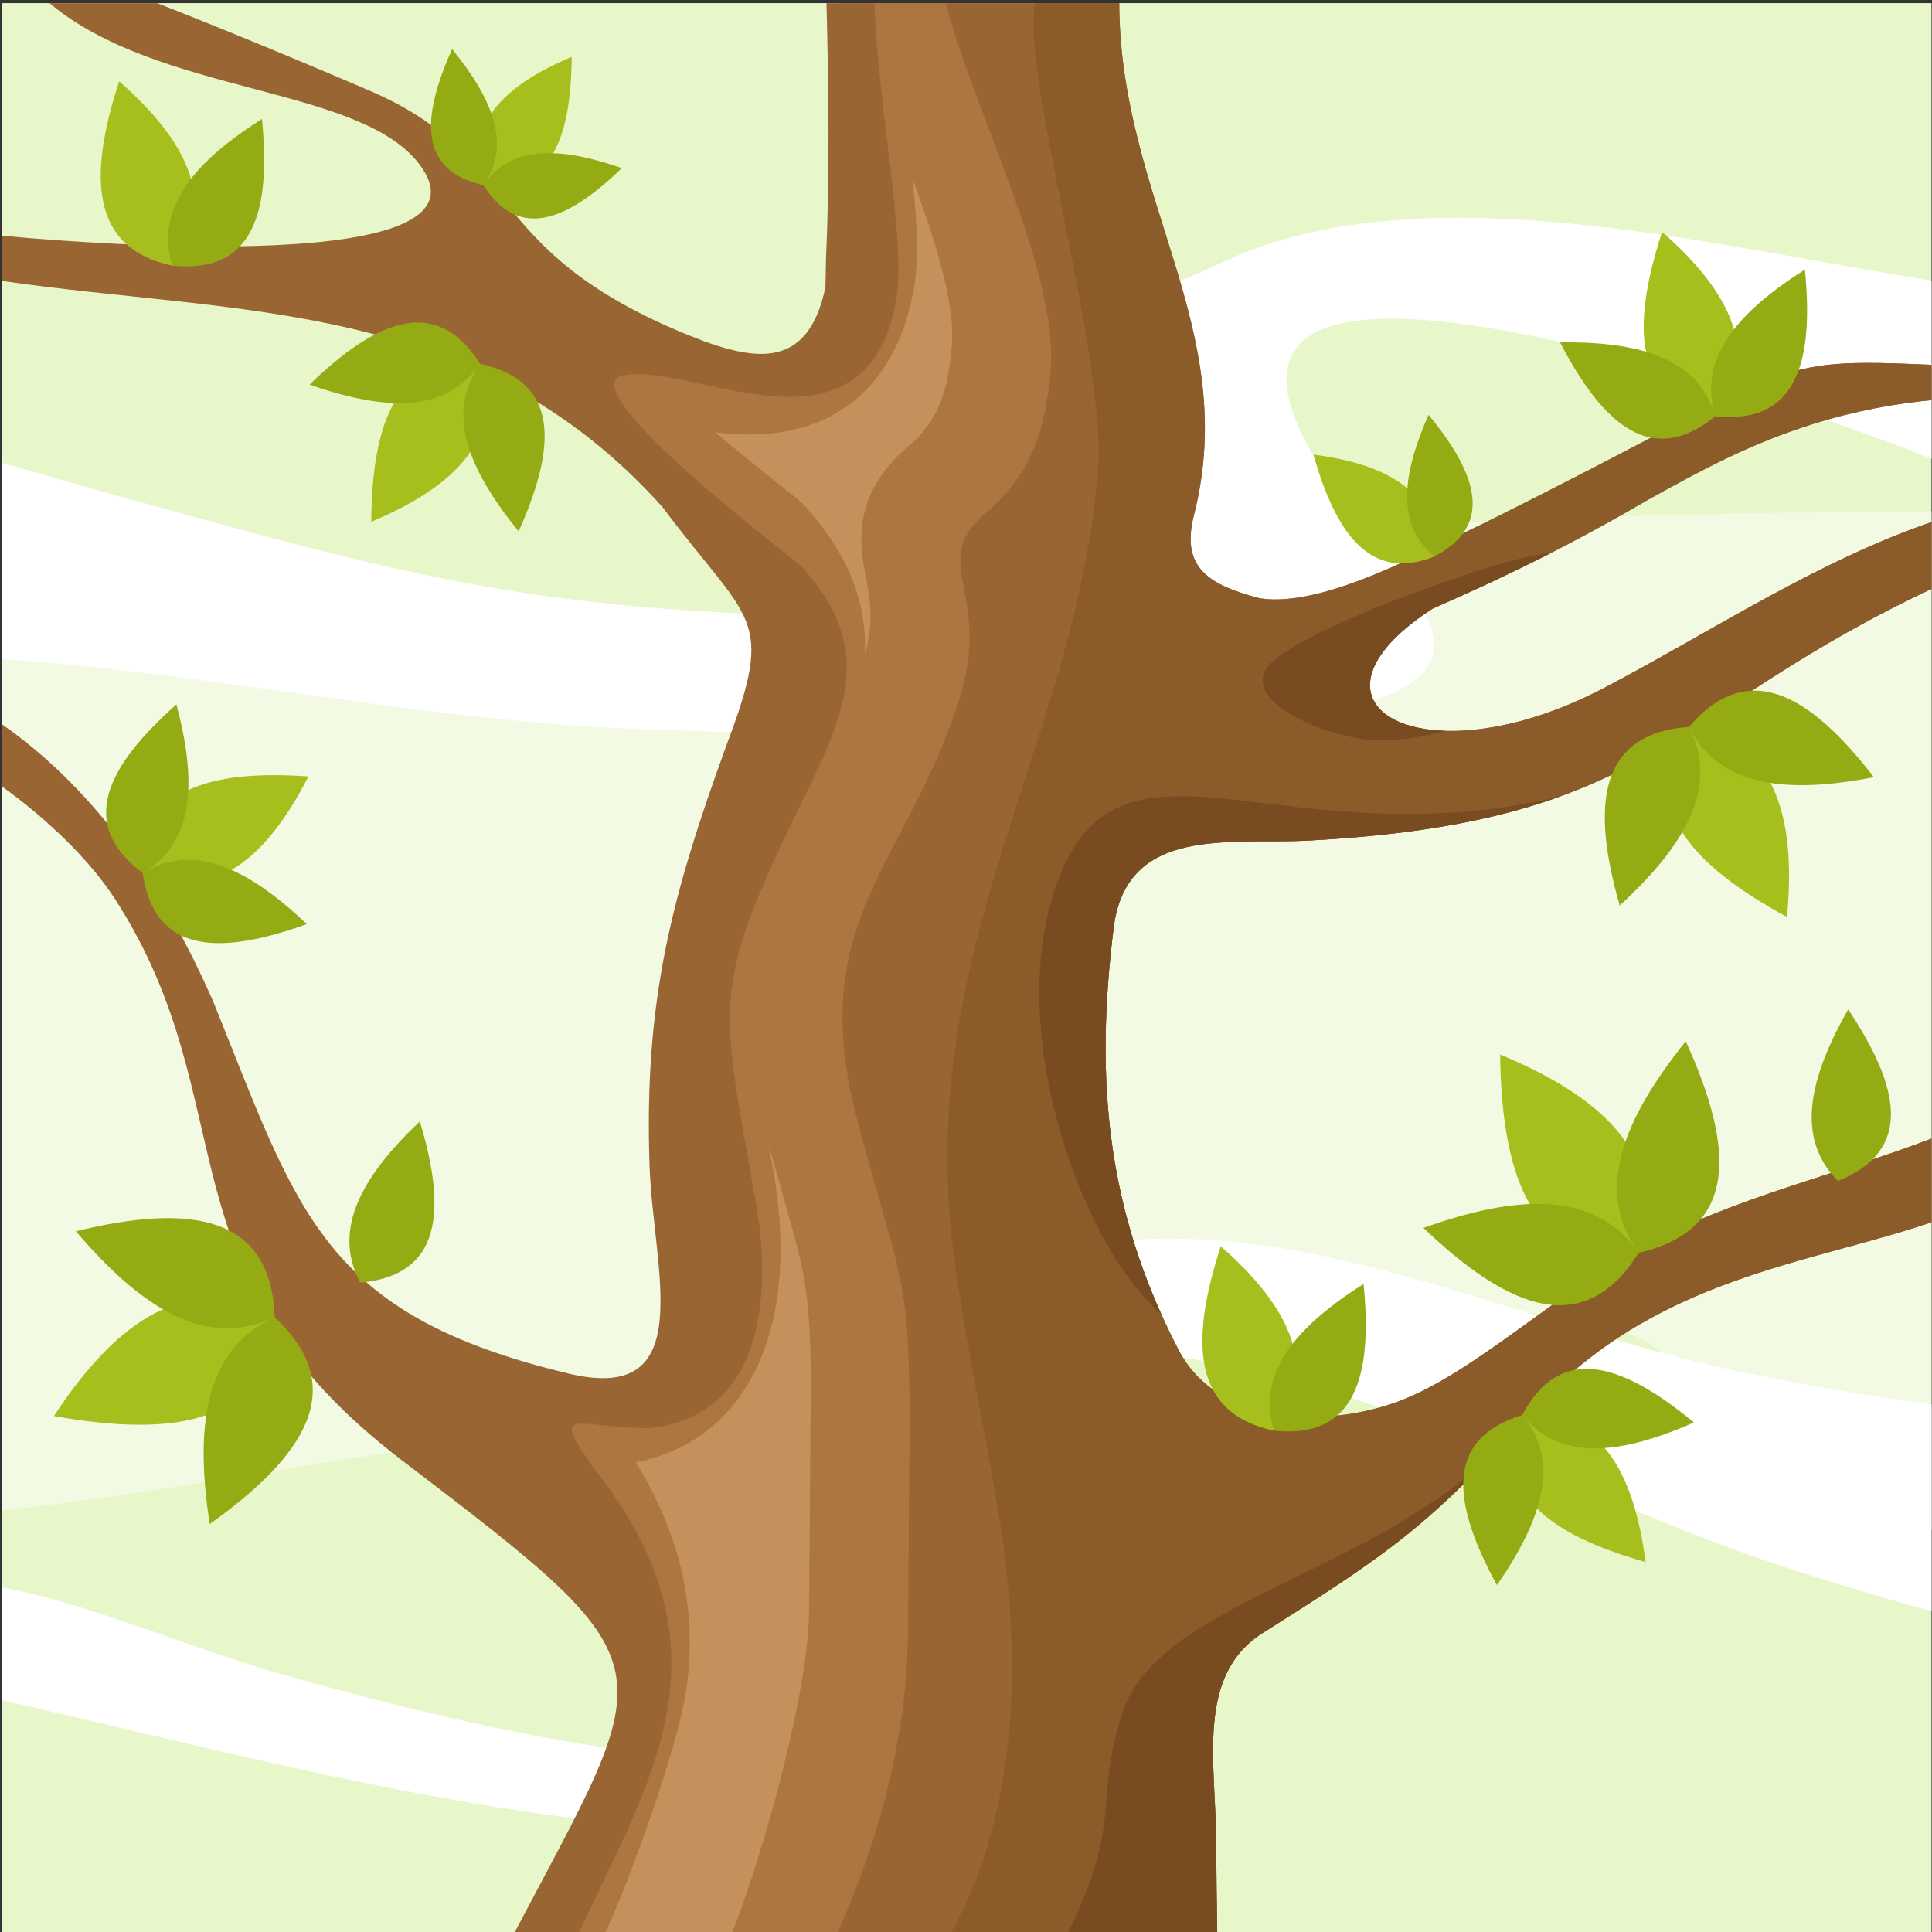
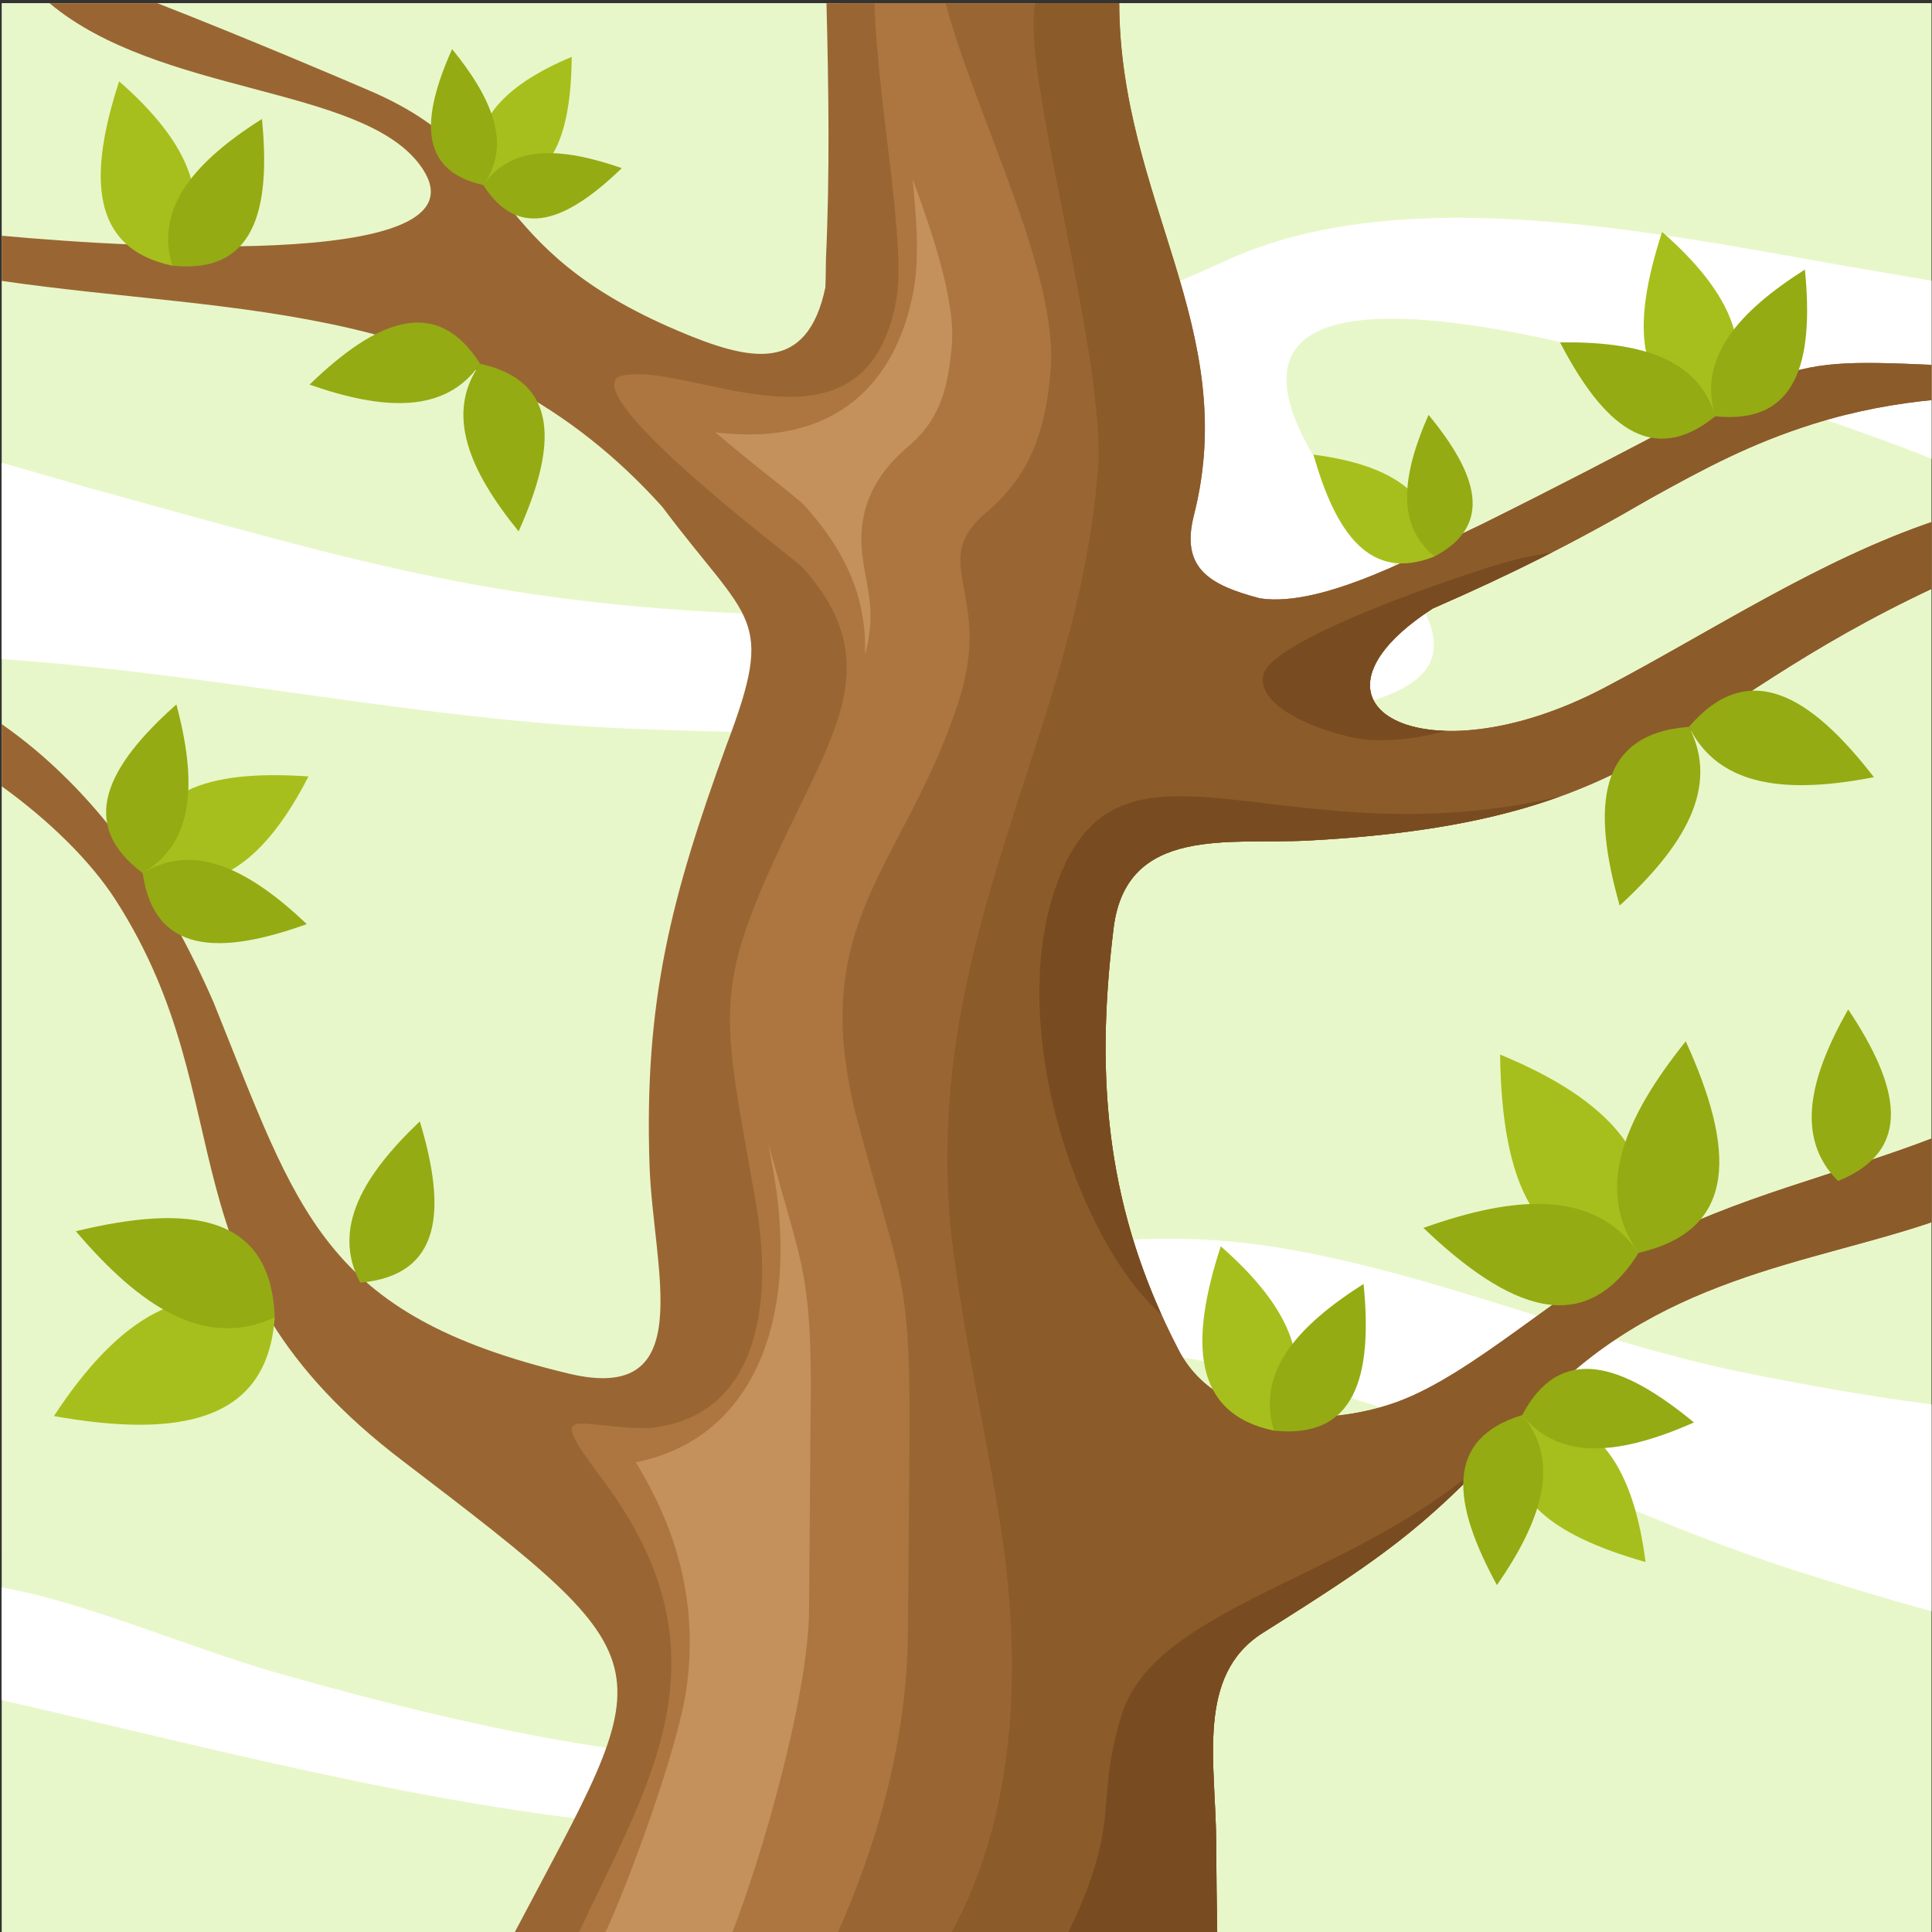
<svg xmlns="http://www.w3.org/2000/svg" version="1.1" viewBox="0 0 880 880">
  <rect x="0" y="0" width="880" height="880" fill="#333333" stroke="none" />
  <defs>
    <clipPath id="a">
      <path d="m0 660h660v-660h-660z" />
    </clipPath>
  </defs>
  <g transform="matrix(1.333 0 0 -1.333 0 880)">
    <g clip-path="url(#a)">
      <g transform="translate(.577 659.09)">
        <path d="m0 0h660.76v-660.76c-89.029 0-178.27 0.674-267.23 0.523-131.19-0.225-262.32-0.523-393.52-0.523z" fill="#e8f7c9" fill-rule="evenodd" />
      </g>
      <g transform="translate(661.34 485.46)">
-         <path d="m0 0v-348.09c-4.062-0.243-8.121-0.505-12.183-0.784-18.368-1.264-80.248-4.638-76.186 27.218 4.772 37.436-7.759 41.496-47.287 47.369-69.126 10.273-139.73-8.577-208.36-19.905-56.198-9.276-109.16-16.788-165.46-24.727-55.922-7.887-101.35-17.201-151.29-22.425v323.46c8.401-3.048 18.15-6.634 29.906-10.854 123.95-44.502 210.56-37.24 339.74-33.084 157.32 5.06 33.241 52.004 93.643 55.914 64.866 4.198 131.09 5.599 197.46 5.909" fill="#f3fae3" fill-rule="evenodd" />
-       </g>
+         </g>
      <g transform="translate(661.34 180.09)">
        <path d="m0 0v-70.817c-14.608 3.939-30.627 8.713-48.793 14.514-43.229 14.115-75.134 30.037-116 46.405-52.408 20.994-170.12 54.169-212.4 2.976-13.407-16.23-12.22-43.459 6.75-56.025 17.928-11.875 103.79-35.7 99.208-56.407-5.254-23.757-125.47-26.873-147.5-25.902-78.692 3.466-163.38 26.378-240.27 43.998l-1.751 0.396v38.522l1.564-0.29c27.275-5.082 62.153-20.029 90.815-28.433 63.143-17.956 163.87-43.416 227.99-23.895 33.826 10.297-26.142 22.913-34.512 25.202-28.606 7.825-81.907 20.141-85.304 57.485-1.843 20.283 17.628 20.337 31.472 29.943 62.096 43.085 129.99 68.737 206.17 55.774 51.657-8.789 101.22-30.37 153.81-41.693 25.862-5.311 47.992-9.078 68.752-11.753m0 383.94v-61.181c-3.983 1.637-7.927 3.197-11.811 4.654-19.558 7.339-241.01 89.694-206.23 7.645 20.575-48.533 102.24-91.576-15.882-101.15-67.022-5.433-143.44-5.411-210.83-2.891-72.275 2.874-142.52 18.784-216.01 23.856v67.077c12.276-3.424 24.081-7.018 34.572-9.901 90.447-24.864 136.51-39.149 232.67-42.124 3.285-0.102 174.99-6.924 133.57 18.618-9.588 5.914-56.91 20.987-73.433 28.019-46.847 19.938-79.235 45.228-4.313 52.75 47.962 4.815 50.512 1.149 95.095 21.647 64.53 29.67 158.02 7.099 225.72-4.154 5.934-0.986 11.532-1.942 16.882-2.866" fill="#fff" fill-rule="evenodd" />
      </g>
      <g transform="translate(382.44 659.09)">
        <path d="m0 0c0.265-67.032 41.687-111.36 25.533-174.92-4.629-18.216 5.254-23.886 22.54-28.459 21.78-3.349 56.465 16.235 75.713 25.26 110.74 54.952 95.391 57.111 155.11 54.475v-11.864c-13.53-1.272-27.478-3.781-41.958-8.343-20.941-6.6-36.709-14.988-55.762-25.575-25.367-14.805-47.147-25.667-74.074-37.442-50.773-32.867-3.255-59.585 58.713-27.046 36.392 19.108 73.371 43.732 113.08 57.051v-22.676c-91.136-42.534-95.587-80.304-214.38-86.603-26.603-1.412-62.046 5.314-66.429-29.848-6.501-52.161-2.373-96.974 22.251-144.3 13.447-25.847 50.19-26.618 74.763-17.614 25.619 9.384 55.136 37.786 83.533 52.907 32.618 17.367 66.151 24.382 100.26 37.529v-28.656c-43.021-14.873-96.132-19.019-137.42-64.8-35.19-39.019-48.532-48.298-92.378-75.934-23.056-14.533-16.078-44.403-15.965-71.93 0.041-10.486 0.183-20.945 0.362-31.432h-4.437l-2.388-2e-3h-0.341l-0.342-2e-3h-2.387l-0.343-2e-3h-1.705l-0.341-2e-3h-1.706l-0.341-1e-3h-1.025l-0.341-2e-3h-1.363l-0.343-2e-3h-1.023l-0.342-2e-3h-0.681l-0.341-2e-3h-1.024l-0.341-2e-3h-0.682c-64.845-0.112-129.67-0.24-194.5-0.341-8.1 0.12-16.171 0.274-24.206 0.47 49.854 94.667 55.8 90.556-37.613 161.87-84.958 64.504-53.003 121.29-98.257 191.78-8.464 13.182-22.636 27.124-38.943 38.865v21.255c32.882-22.952 56.029-57.648 72.34-94.938 29.066-71.871 36.976-106.78 121.36-126.99 44.848-10.745 28.901 35.527 27.686 70.852-1.956 56.687 7.543 92.336 26.281 143.87 16.917 44.65 8.074 41.342-21.886 81.377-64.225 71.569-144.91 65.468-225.78 77.267v15.437c48.521-4.469 170.11-11.394 142.64 24.529-20.491 26.795-88.863 23.554-126.31 54.93h36.832c30.51-11.921 64.776-26.518 73.28-30.214 50.803-22.086 37.155-53 104.51-81.681 24.966-10.631 44.275-14.762 50.505 14.78 0.14 3.301 0.134 6.751 0.21 10.075 1.333 28.996 0.896 58.032 0.169 87.04z" fill="#963" fill-rule="evenodd" />
      </g>
      <g transform="translate(285.73 -1.338)">
        <path d="m0 0c-28.711-0.05-57.42-0.101-86.131-0.145l-2.365 0.035c23.942 51.852 54.113 95.607 8.558 156.22-20.223 26.91-9.057 17.155 16.237 17.413 38.933 4.115 41.692 45.829 36.339 76.581-12.209 70.123-16.196 72.36 16.301 138.68 14.836 30.279 24.004 51.889-0.635 79.054-6.253 5.428-74.803 57.286-62.675 64.921 22.027 7.038 83.628-32.983 94.81 25.653 3.717 19.485-6.13 66.367-7.389 102.02h24.333c9.881-37.62 38.831-92.251 35.859-125.8-1.716-19.37-6.218-34.395-20.999-47.405-22.154-17.96 1.78-27.346-10.323-65.09-18.331-57.17-52.965-75.188-34.506-144.15 15.339-57.296 18.092-51.846 17.574-113.57-0.17-20.272-0.287-40.542-0.468-60.812-0.378-35.737-9.799-70.823-24.52-103.61" fill="#ad7640" fill-rule="evenodd" />
      </g>
      <g transform="translate(295.54 436.54)">
        <path d="m0 0c1.835 6.532 2.423 12.595 1.479 19.525-1.171 8.57-3.474 15.521-2.426 24.489 1.368 11.673 7.777 20.514 16.629 27.787 10.509 9.388 12.814 20.228 14.026 33.908 1.348 15.221-7.19 39.926-13.401 56.715 0.127-1.283 0.247-2.569 0.364-3.854 0.99-10.897 1.931-23.833-0.125-34.602-3.652-19.159-12.989-36.091-31.558-44.135-11.491-4.978-23.894-5.358-36.099-3.947 5.211-4.415 10.498-8.741 15.818-13.019 4.333-3.486 8.975-6.957 13.159-10.591l0.902-0.783 0.803-0.885c11.892-13.112 19.971-28.153 20.462-46.157 0.041-1.492 0.027-2.975-0.033-4.451m-45.818-437.94c10.652 26.67 26.439 82.259 26.727 111.05 0.203 20.262 0.296 40.522 0.468 60.782 0.146 17.479 0.73 37.698-2.568 54.938-1.289 6.748-3.167 13.429-5.037 20.038-2.237 7.903-4.495 15.792-6.686 23.704 0.549-3.075 1.122-6.31 1.718-9.725 1.426-8.191 2.267-16.541 2.357-24.857 0.368-34.981-13.792-66.842-49.441-74.038 14.331-23.397 21.311-48.689 17.306-77.263-2.833-20.199-19.63-66.288-28.297-84.707 14.483 0.024 28.967 0.049 43.453 0.075" fill="#c4905c" fill-rule="evenodd" />
      </g>
      <g transform="translate(382.44 659.09)">
        <path d="m0 0c0.265-67.032 41.687-111.36 25.533-174.92-4.629-18.216 5.254-23.886 22.54-28.459 21.78-3.349 56.465 16.235 75.713 25.26 110.74 54.952 95.391 57.111 155.11 54.475v-11.864c-13.53-1.272-27.478-3.781-41.958-8.343-20.941-6.6-36.709-14.988-55.762-25.575-25.367-14.805-47.147-25.667-74.074-37.442-50.773-32.867-3.255-59.585 58.713-27.046 36.392 19.108 73.371 43.732 113.08 57.051v-22.676c-91.136-42.534-95.587-80.304-214.38-86.603-26.603-1.412-62.046 5.314-66.429-29.848-6.501-52.161-2.373-96.974 22.251-144.3 13.447-25.847 50.19-26.618 74.763-17.614 25.619 9.384 55.136 37.786 83.533 52.907 32.618 17.367 66.151 24.382 100.26 37.529v-28.656c-43.021-14.873-96.132-19.019-137.42-64.8-35.19-39.019-48.532-48.298-92.378-75.934-23.056-14.533-16.078-44.403-15.965-71.93 0.041-10.486 0.183-20.945 0.362-31.432h-4.437l-2.388-2e-3h-0.341l-0.342-2e-3h-2.387l-0.343-2e-3h-1.705l-0.341-2e-3h-1.706l-0.341-1e-3h-1.025l-0.341-2e-3h-1.363l-0.343-2e-3h-1.023l-0.342-2e-3h-0.681l-0.341-2e-3h-1.024l-0.341-2e-3h-0.682l-69.606-0.125c23.788 42.522 24.633 95.279 16.997 142.56-5.311 32.891-12.21 62.057-16.346 96.161-10.921 103.66 44.17 172.59 50.231 265.29 1.024 41.856-26.542 132.99-21.638 156.35z" fill="#8c5b2a" fill-rule="evenodd" />
      </g>
      <g transform="translate(532.87 387.94)">
        <path d="m0 0c-92.695-21.645-147.12 27.163-169.81-24.918-21.947-50.358 5.875-128.1 33.765-151.95l2e-3 4e-3c-19.303 42.882-22.232 84.387-16.297 132.02 4.383 35.161 39.826 28.436 66.429 29.847 38.263 2.029 64.655 7.328 85.912 14.995m-2.571 83.455c-13.001-6.642-26.119-12.774-40.759-19.175-33.736-21.84-24.068-40.958 4.394-41.786-8.487-2.361-17.15-3.586-25.926-3.085-10.691 0.612-39.596 9.882-36.245 22.45 3.319 12.45 70.215 34.892 84.056 38.624 4.295 1.159 9.263 2.176 14.48 2.972m-15.825-303.54c-28.543-30.626-43.236-40.6-82.935-65.622-23.056-14.532-16.077-44.402-15.965-71.93 0.041-10.486 0.184-20.945 0.362-31.431-17.148 0-34.296-0.043-51.443-0.073 0.226 0.476 0.455 0.953 0.69 1.436 18.389 37.989 8.747 43.475 17.97 73.667 12.173 39.859 87.281 47.346 131.32 93.953" fill="#784c20" fill-rule="evenodd" />
      </g>
      <g transform="translate(18.425 176.29)">
        <path d="M 0,0 C 21.741,33.22 46.613,50.064 75.435,33.732 72.987,-2.266 42.348,-7.518 0,0" fill="#a7bf1c" fill-rule="evenodd" />
      </g>
      <g transform="translate(71.656 139.4)">
-         <path d="M 0,0 C -5.072,32.992 -1.967,59.789 22.204,70.624 48.068,46.653 32.614,23.217 0,0" fill="#94ab13" fill-rule="evenodd" />
-       </g>
+         </g>
      <g transform="translate(25.927 239.45)">
        <path d="M 0,0 C 21.629,-25.425 43.923,-40.613 67.933,-29.426 66.733,5.817 38.897,9.469 0,0" fill="#94ab13" fill-rule="evenodd" />
      </g>
      <g transform="translate(105.4 394.86)">
        <path d="M 0,0 C -14.338,-28.047 -32.532,-43.442 -56.652,-32.999 -57.77,-4.393 -34.044,2.344 0,0" fill="#a7bf1c" fill-rule="evenodd" />
      </g>
      <g transform="translate(60.279 419.46)">
        <path d="m0 0c6.795-25.598 6.615-47.001-11.535-57.595-22.434 16.72-12.228 36.517 11.535 57.595" fill="#94ab13" fill-rule="evenodd" />
      </g>
      <g transform="translate(104.83 344.4)">
        <path d="m0 0c-19.215 18.226-38.089 28.32-56.082 17.46 3.93-27.7 26.198-28.224 56.082-17.46" fill="#94ab13" fill-rule="evenodd" />
      </g>
      <g transform="translate(126.86 481.88)">
-         <path d="M 0,0 C 29.058,12.159 45.795,29.126 37.22,53.974 8.784,57.268 0.257,34.125 0,0" fill="#a7bf1c" fill-rule="evenodd" />
-       </g>
+         </g>
      <g transform="translate(105.77 528.74)">
        <path d="M 0,0 C 25.005,-8.725 46.36,-10.179 58.306,7.113 43.345,30.755 22.827,22.088 0,0" fill="#94ab13" fill-rule="evenodd" />
      </g>
      <g transform="translate(177.21 478.61)">
        <path d="M 0,0 C -16.708,20.549 -25.334,40.136 -13.136,57.251 14.186,51.219 13.009,28.976 0,0" fill="#94ab13" fill-rule="evenodd" />
      </g>
      <g transform="translate(195.35 640.73)">
        <path d="M 0,0 C -23.577,-9.866 -37.16,-23.635 -30.203,-43.796 -7.128,-46.47 -0.208,-27.69 0,0" fill="#a7bf1c" fill-rule="evenodd" />
      </g>
      <g transform="translate(212.46 602.71)">
        <path d="m0 0c-20.29 7.081-37.617 8.259-47.312-5.771 12.14-19.185 28.79-12.151 47.312 5.771" fill="#94ab13" fill-rule="evenodd" />
      </g>
      <g transform="translate(154.49 643.39)">
        <path d="m0 0c13.557-16.674 20.556-32.569 10.658-46.456-22.169 4.894-21.217 22.943-10.658 46.456" fill="#94ab13" fill-rule="evenodd" />
      </g>
      <g transform="translate(512.58 299.82)">
        <path d="M 0,0 C 36.719,-15.093 57.949,-36.346 47.338,-67.729 11.525,-72.106 0.595,-43.006 0,0" fill="#a7bf1c" fill-rule="evenodd" />
      </g>
      <g transform="translate(486.38 240.59)">
        <path d="M 0,0 C 31.447,11.195 58.35,13.195 73.543,-8.503 54.875,-38.419 28.946,-27.656 0,0" fill="#94ab13" fill-rule="evenodd" />
      </g>
      <g transform="translate(576.02 304.35)">
        <path d="m0 0c-20.895-26.031-31.613-50.787-16.103-72.261 34.387 7.818 32.729 35.843 16.103 72.261" fill="#94ab13" fill-rule="evenodd" />
      </g>
      <g transform="translate(562.29 126.42)">
        <path d="M 0,0 C -4.008,31.243 -15.922,51.885 -42.154,50.213 -52.88,23.673 -32.831,9.308 0,0" fill="#a7bf1c" fill-rule="evenodd" />
      </g>
      <g transform="translate(511.51 118.53)">
        <path d="M 0,0 C 15.051,21.791 22.12,41.992 8.622,58.1 -18.143,49.954 -15.235,27.871 0,0" fill="#94ab13" fill-rule="evenodd" />
      </g>
      <g transform="translate(578.82 174.1)">
        <path d="m0 0c-24.247-10.654-45.422-13.769-58.683 2.534 13.068 24.74 34.201 17.702 58.683-2.534" fill="#94ab13" fill-rule="evenodd" />
      </g>
      <g transform="translate(567.94 580.92)">
        <path d="m0 0c23.699-20.749 34.19-42.15 18.175-62.992-28.013 5.897-28.757 30.55-18.175 62.992" fill="#a7bf1c" fill-rule="evenodd" />
      </g>
      <g transform="translate(533.07 543.17)">
        <path d="M 0,0 C 26.482,0.342 47.193,-5.055 53.037,-25.243 31.35,-42.918 14.641,-28.189 0,0" fill="#94ab13" fill-rule="evenodd" />
      </g>
      <g transform="translate(616.73 568.05)">
        <path d="m0 0c-22.363-14.187-36.758-30.026-30.619-50.126 27.824-2.948 33.766 18.518 30.619 50.126" fill="#94ab13" fill-rule="evenodd" />
      </g>
      <g transform="translate(610.61 346.82)">
-         <path d="m0 0c3.329 34.958-4.547 60.335-33.481 64.973-18.195-26.22 0.07-46.774 33.481-64.973" fill="#a7bf1c" fill-rule="evenodd" />
-       </g>
+         </g>
      <g transform="translate(553.45 350.74)">
        <path d="M 0,0 C 21.729,19.992 34.387,40.218 23.673,61.055 -7.435,58.783 -9.707,34.056 0,0" fill="#94ab13" fill-rule="evenodd" />
      </g>
      <g transform="translate(640.31 394.6)">
        <path d="M 0,0 C -28.986,-5.616 -52.778,-3.793 -63.186,17.198 -42.888,40.883 -21.643,28.03 0,0" fill="#94ab13" fill-rule="evenodd" />
      </g>
      <g transform="translate(143.45 276.98)">
        <path d="M 0,0 C -19.2,-18.241 -30.262,-36.564 -20.353,-55.099 7.515,-52.614 9.196,-30.404 0,0" fill="#94ab13" fill-rule="evenodd" />
      </g>
      <g transform="translate(40.708 632.38)">
        <path d="m0 0c23.699-20.749 34.189-42.15 18.175-62.992-28.014 5.897-28.758 30.549-18.175 62.992" fill="#a7bf1c" fill-rule="evenodd" />
      </g>
      <g transform="translate(89.502 619.52)">
        <path d="m0 0c-22.363-14.188-36.759-30.027-30.618-50.126 27.822-2.948 33.764 18.518 30.618 50.126" fill="#94ab13" fill-rule="evenodd" />
      </g>
      <g transform="translate(448.81 504.82)">
        <path d="M 0,0 C 25.753,-3.327 42.761,-13.167 41.364,-34.791 19.475,-43.613 7.647,-27.073 0,0" fill="#a7bf1c" fill-rule="evenodd" />
      </g>
      <g transform="translate(488.13 518.41)">
        <path d="m0 0c-8.802-19.981-11.387-37.436 2.045-48.381 20.404 10.754 14.618 28.182-2.045 48.381" fill="#94ab13" fill-rule="evenodd" />
      </g>
      <g transform="translate(417.14 234.3)">
        <path d="m0 0c23.7-20.746 34.19-42.147 18.176-62.992-28.014 5.899-28.758 30.55-18.176 62.992" fill="#a7bf1c" fill-rule="evenodd" />
      </g>
      <g transform="translate(465.93 221.44)">
        <path d="m0 0c-22.363-14.189-36.758-30.027-30.619-50.128 27.823-2.947 33.765 18.521 30.619 50.128" fill="#94ab13" fill-rule="evenodd" />
      </g>
      <g transform="translate(631.52 315.25)">
        <path d="m0 0c-13.073-23.032-18.335-43.778-3.47-58.635 25.945 10.473 21.102 32.214 3.47 58.635" fill="#94ab13" fill-rule="evenodd" />
      </g>
    </g>
  </g>
</svg>